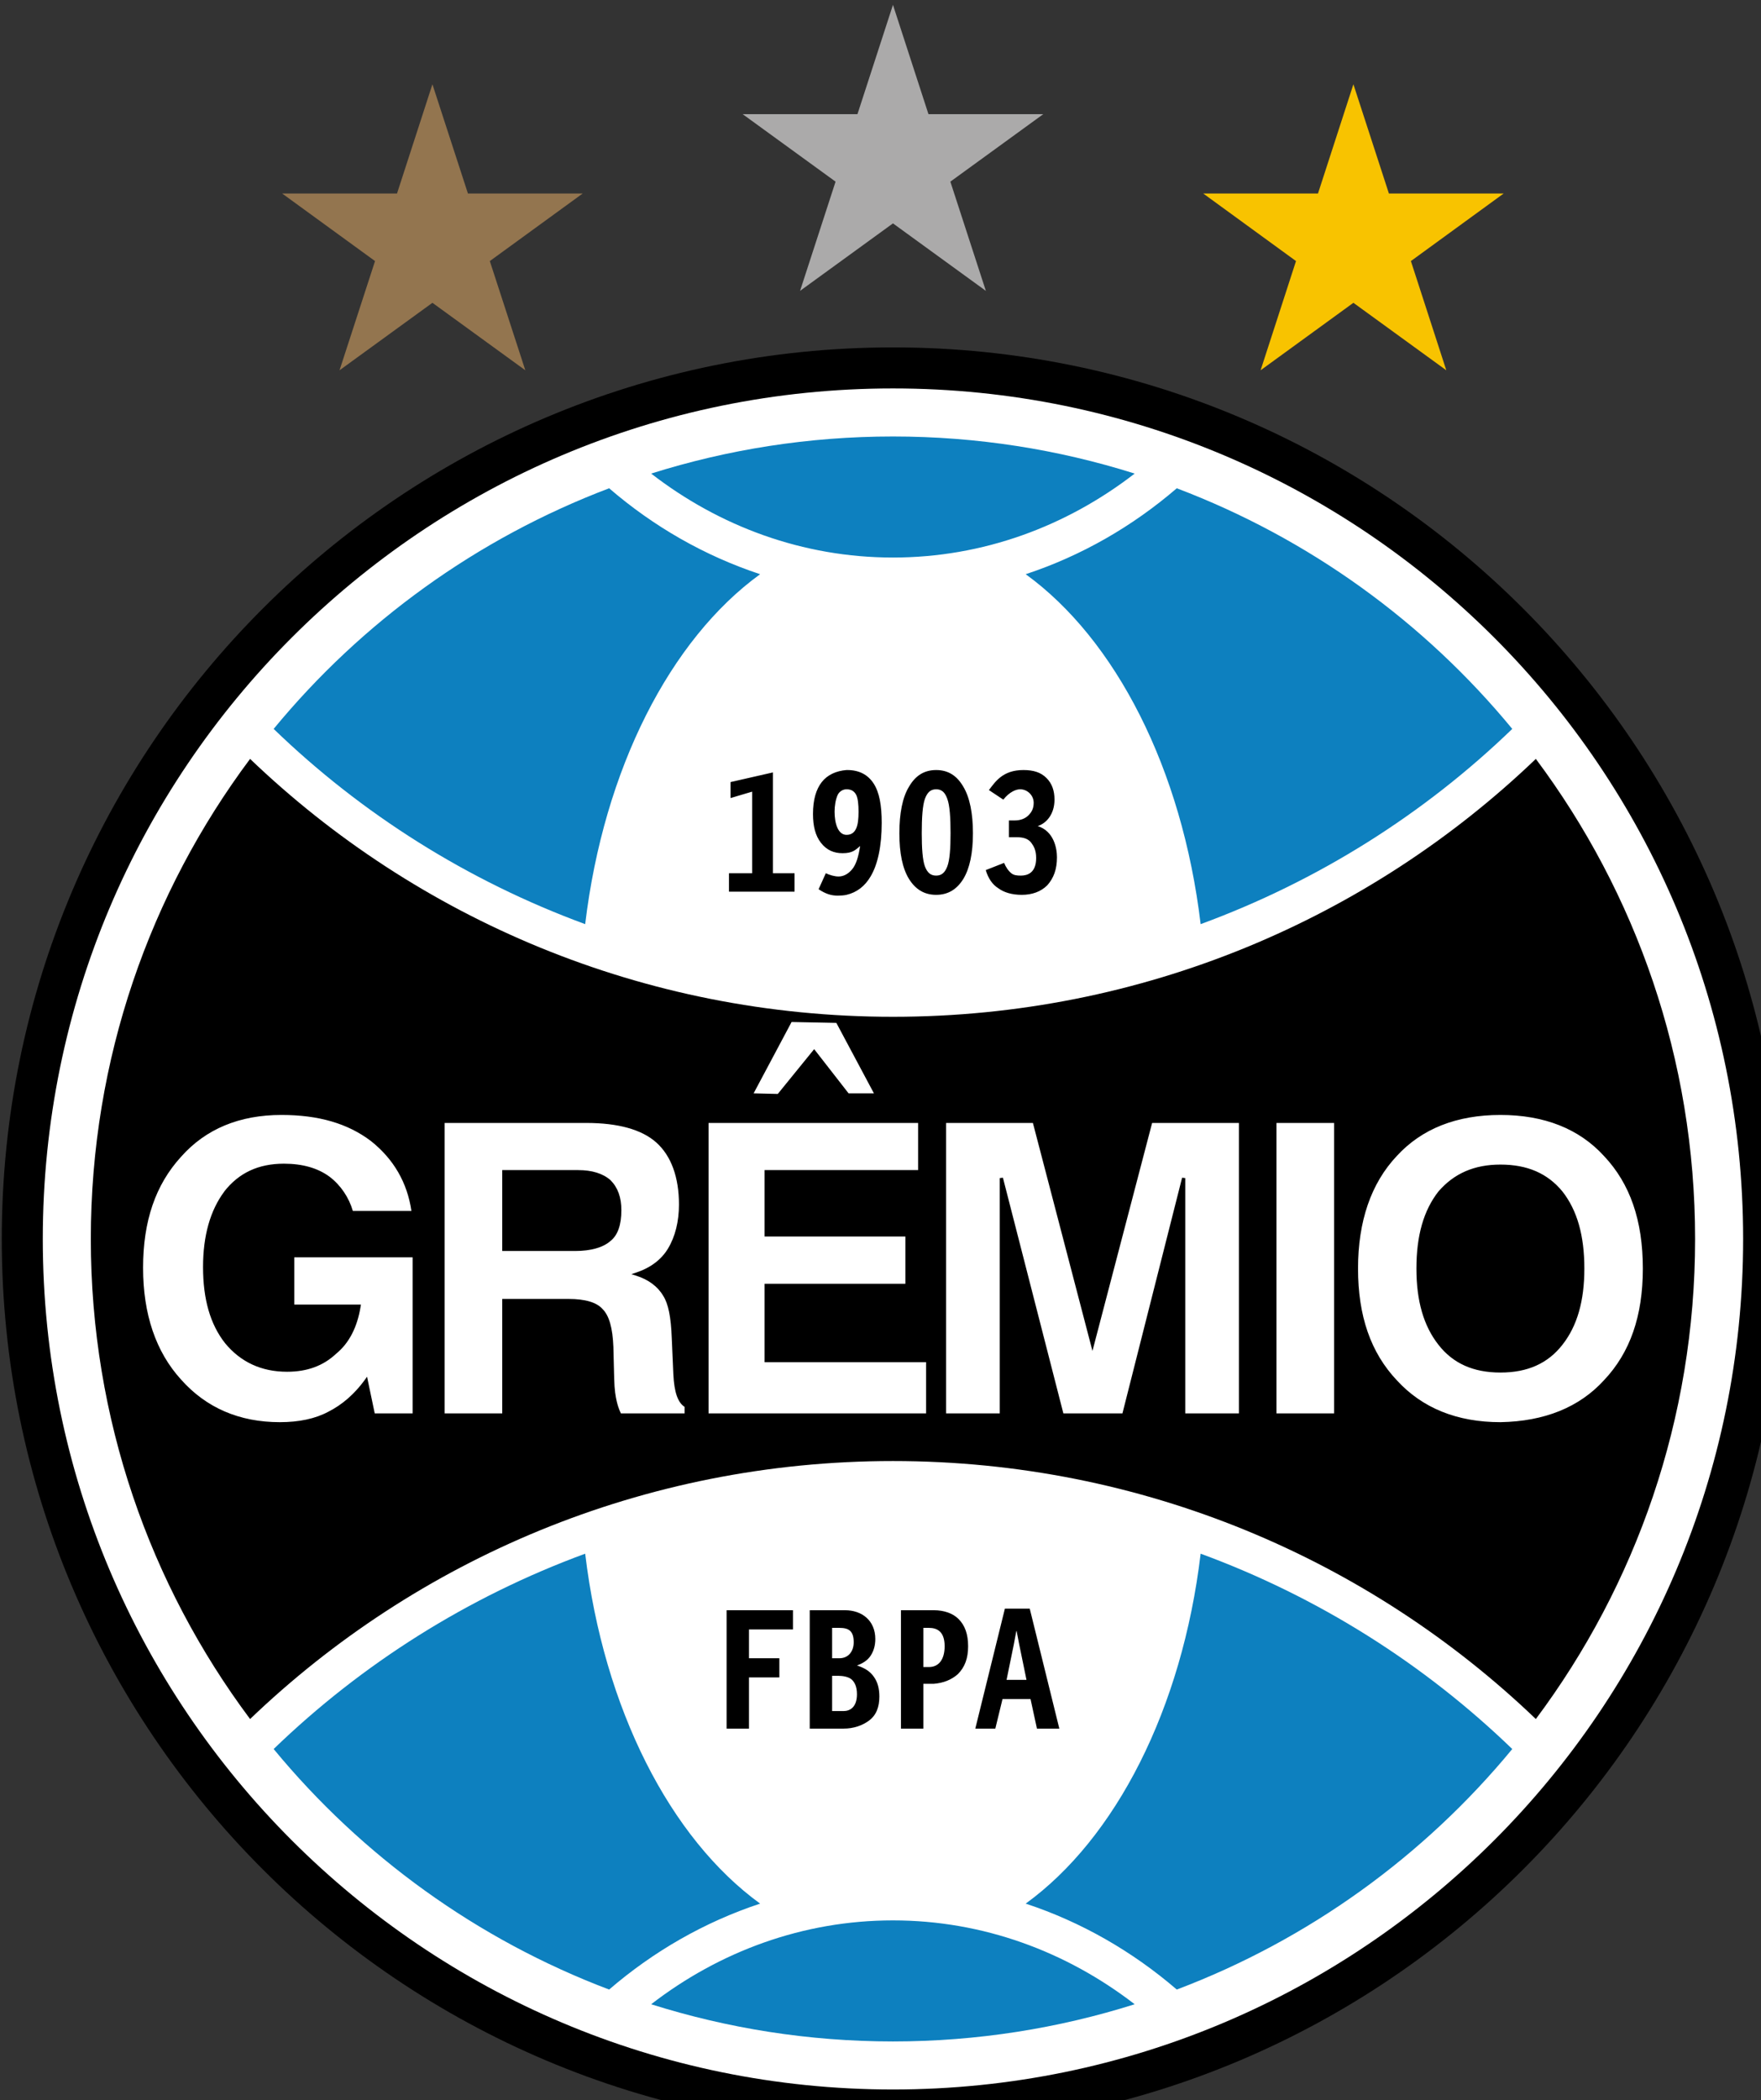
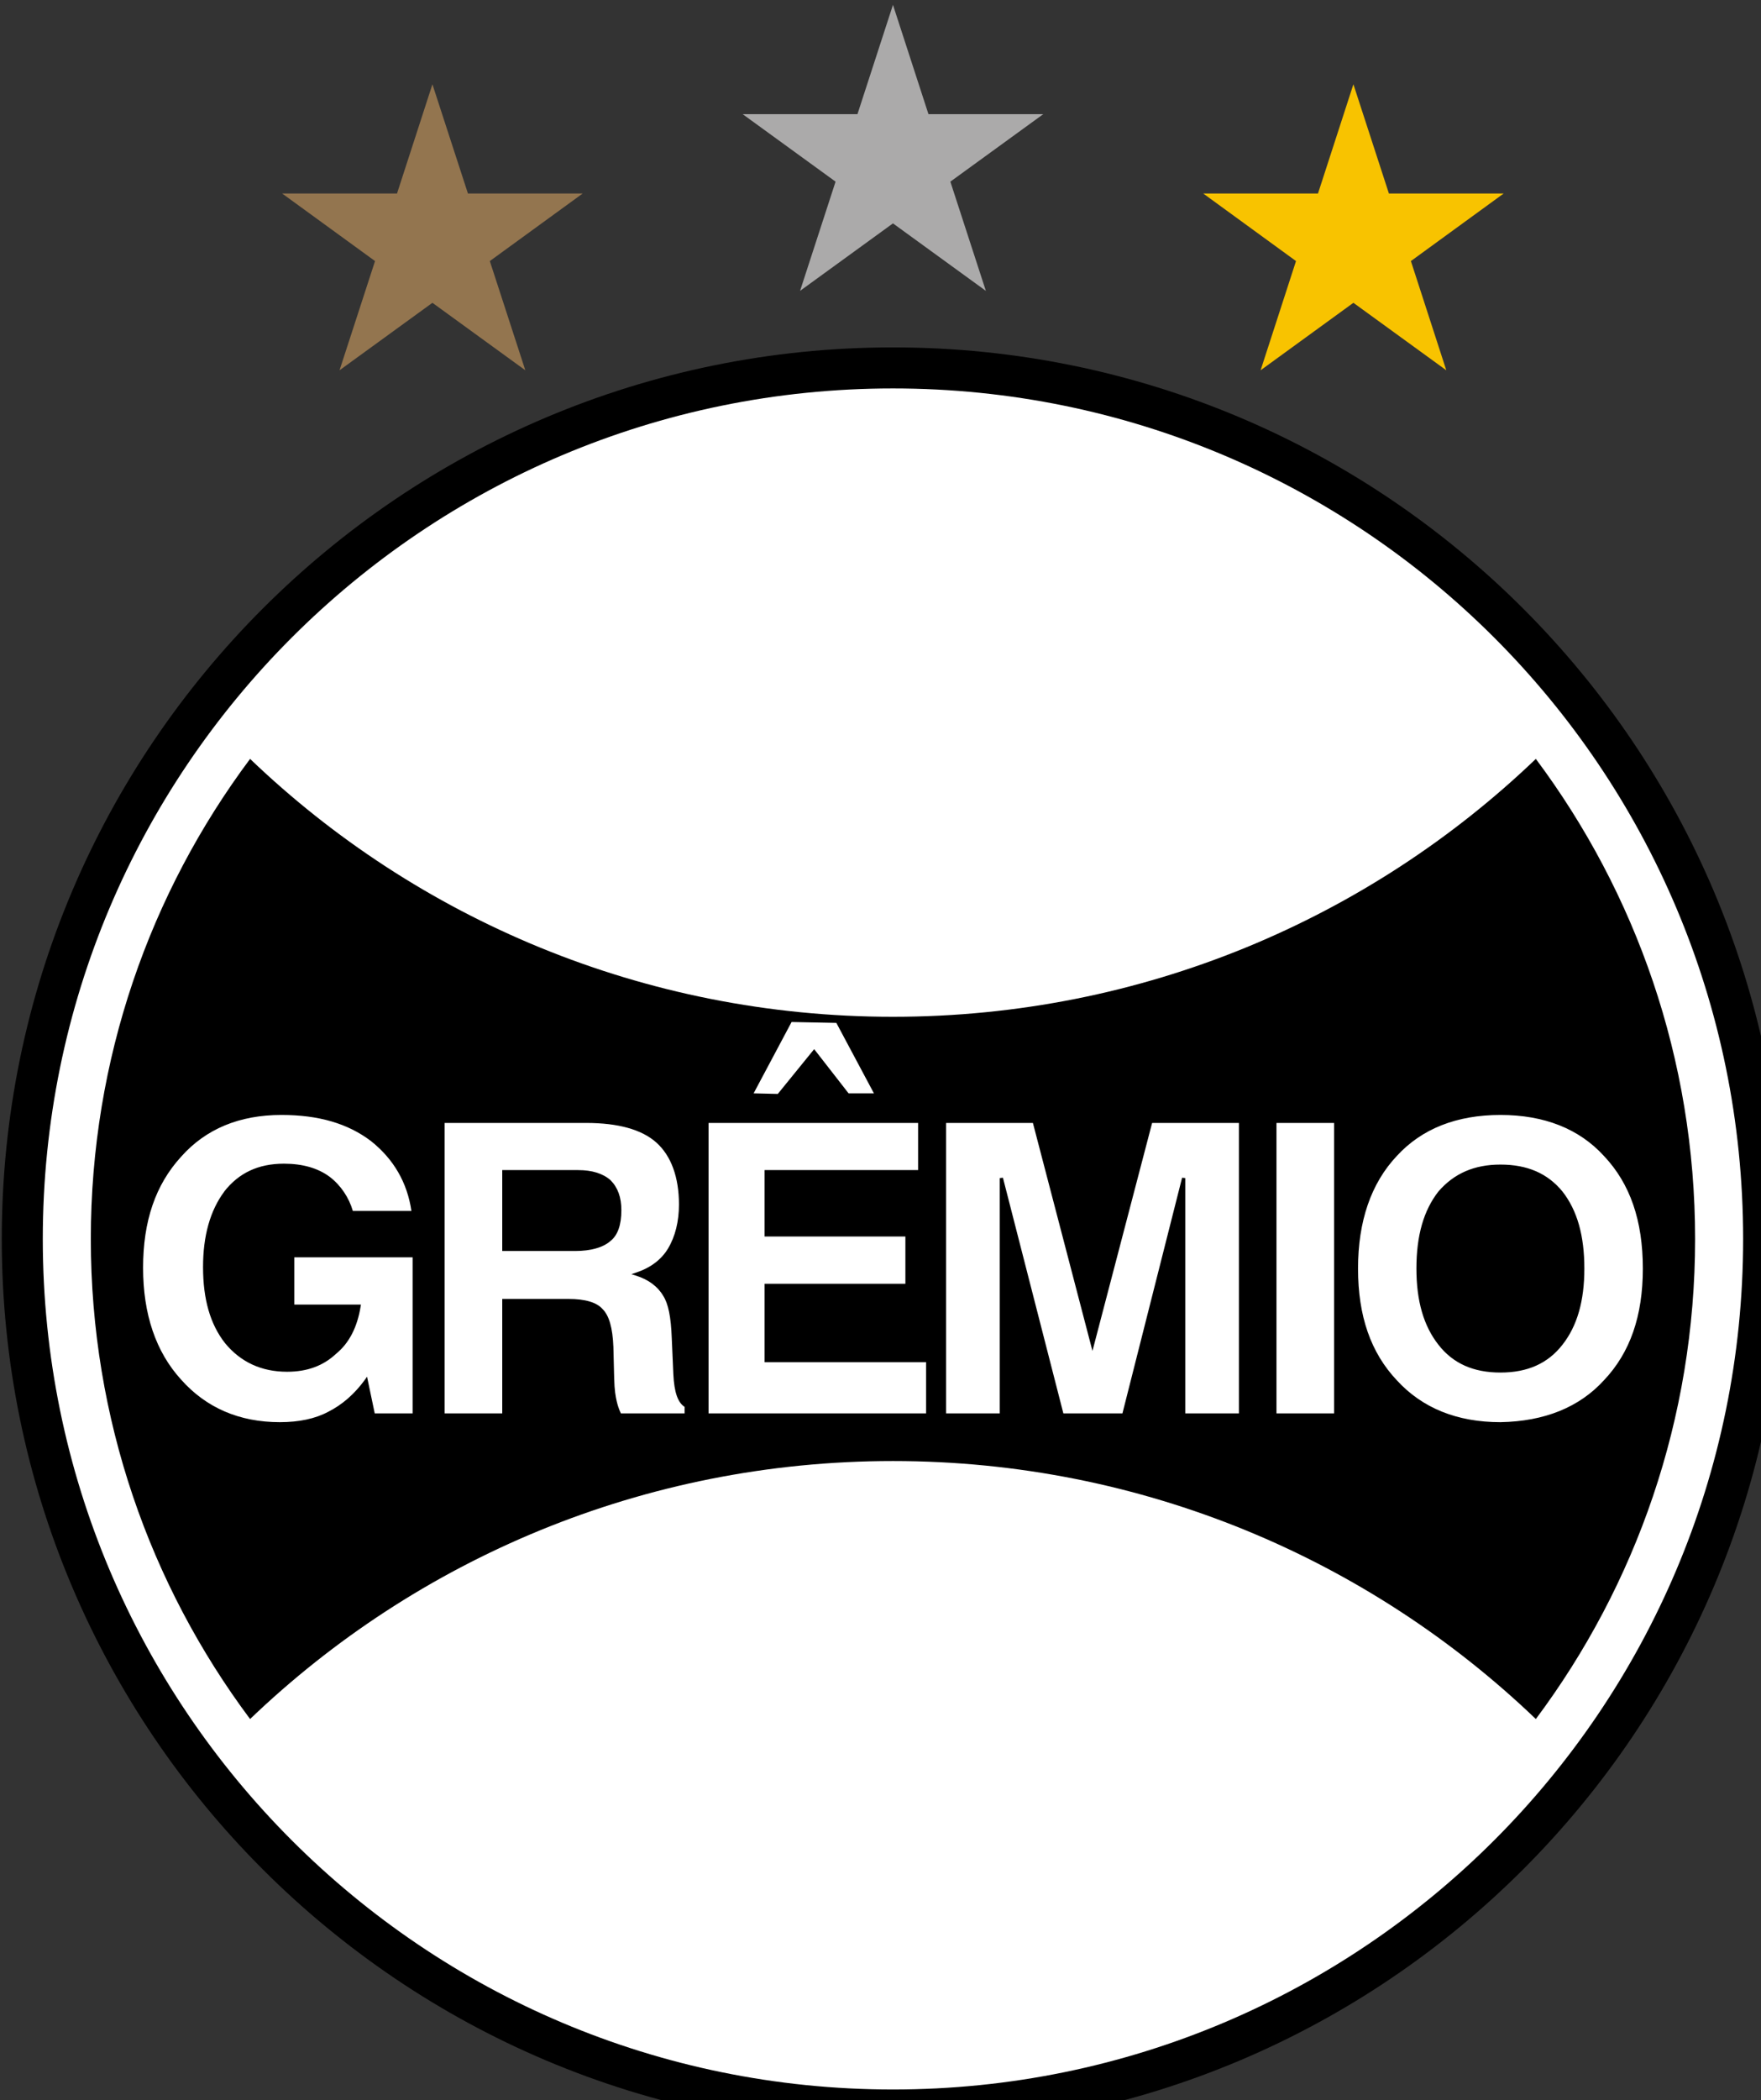
<svg xmlns="http://www.w3.org/2000/svg" version="1.0" width="500" height="596.05" xml:space="preserve">
  <rect width="100%" height="100%" fill="#333333" stroke="none" />
  <g transform="translate(-41.33 -113.45) scale(.028)">
    <path d="M 19568.000,16610.000 C 19568.000,21601.000 15522.000,25647.000 10531.000,25647.000 C 5540,25647.000 1494,21601.000 1494,16610.000 C 1494,11619.000 5540,7573 10531.000,7573 C 15522.000,7573 19568.000,11619.000 19568.000,16610.000 z" style="fill:#000" />
    <path d="M 19152.000,16610.000 C 19152.000,21371.000 15292.000,25231.000 10531.000,25231.000 C 5770,25231.000 1910,21371.000 1910,16610.000 C 1910,11848.000 5770,7989 10531.000,7989 C 15292.000,7989 19152.000,11848.000 19152.000,16610.000 z" style="fill:#fff" />
-     <path d="M8079 24367C8853 24611 9676 24744 10531 24744 11385 24744 12209 24611 12982 24367 12290 23833 11444 23517 10531 23517 9617 23517 8771 23833 8079 24367zM12982 8852C12209 8608 11385 8476 10531 8476 9676 8476 8853 8608 8079 8852 8771 9387 9617 9703 10531 9703 11444 9703 12290 9387 12982 8852zM13651 13419C14844 12981 15918 12302 16811 11440 15917 10355 14747 9508 13409 9001 12959 9388 12441 9686 11877 9872 12789 10533 13463 11844 13651 13419zM9184 9872C8621 9686 8102 9388 7653 9001 6315 9508 5145 10355 4251 11440 5143 12302 6218 12981 7410 13419 7599 11844 8273 10533 9184 9872zM7410 19800C6218 20238 5143 20918 4251 21780 5145 22864 6315 23712 7653 24218 8102 23831 8621 23533 9184 23347 8273 22686 7599 21375 7410 19800zM13651 19800C13463 21375 12789 22686 11877 23347 12441 23533 12959 23831 13409 24218 14747 23712 15917 22864 16811 21780 15918 20918 14844 20238 13651 19800z" style="fill:#0d80bf" />
    <path d="M 17050.000,21476.000 C 18064.000,20119.000 18665.000,18434.000 18665.000,16610.000 C 18665.000,14785.000 18064.000,13101.000 17050.000,11744.000 C 15363.000,13360.000 13063.000,14358.000 10531.000,14358.000 C 7998,14358.000 5699,13360.000 4012,11744.000 C 2998,13101.000 2397,14785.000 2397,16610.000 C 2397,18434.000 2998,20119.000 4012,21476.000 C 5699,19860.000 7998,18861.000 10531.000,18861.000 C 13063.000,18861.000 15363.000,19860.000 17050.000,21476.000 z" style="fill:#000" />
-     <path d="M11999 12425C12088 12396 12169 12304 12169 12157 12169 12068 12145 11995 12088 11938 12031 11881 11958 11857 11853 11857 11643 11857 11568 11977 11504 12060L11650 12157C11714 12076 11781 12052 11821 12052 11893 12052 11958 12112 11958 12189 11958 12246 11938 12284 11902 12319 11872 12347 11828 12368 11764 12368L11707 12368 11707 12538 11788 12538C11853 12538 11903 12553 11934 12595 11959 12629 11983 12669 11983 12749 11983 12901 11893 12927 11828 12927 11786 12927 11756 12923 11731 12903 11700 12878 11674 12838 11658 12798L11472 12871C11496 12952 11537 13017 11602 13057 11658 13098 11739 13122 11837 13122 11942 13122 12031 13090 12096 13025 12161 12952 12194 12863 12194 12741 12194 12652 12164 12477 11999 12425zM10417 12392C10417 12627 10377 12814 10304 12936 10247 13033 10166 13097 10060 13122 10034 13128 9999 13130 9971 13130 9905 13130 9849 13113 9777 13065L9850 12903C9888 12921 9938 12936 9979 12936 10029 12936 10076 12912 10117 12863 10158 12814 10182 12733 10198 12627 10153 12664 10125 12700 10020 12700 9931 12700 9858 12668 9801 12595 9744 12522 9720 12425 9720 12303 9720 12157 9752 12052 9809 11979 9866 11906 9955 11865 10060 11857L10069 11857C10190 11857 10279 11906 10336 11995 10393 12084 10417 12214 10417 12392zM10060 12514C10112 12514 10141 12487 10158 12449 10176 12409 10182 12352 10182 12279 10182 12206 10176 12145 10158 12108 10136 12066 10101 12052 10060 12052 10027 12052 9989 12071 9971 12108 9949 12156 9939 12221 9939 12279 9939 12396 9973 12514 10060 12514zM8884 11979 8884 12141 9103 12076 9103 12903 8868 12903 8868 13090 9533 13090 9533 12903 9314 12903 9314 11881 8884 11979zM11918 20357 11666 20357 11366 21573 11569 21573 11642 21273 11926 21273 11991 21573 12218 21573 11918 20357zM11683 21079 11756 20722 11782 20584 11785 20584 11810 20714 11885 21079 11683 21079zM8844 20373 8844 21573 9071 21573 9071 21054 9379 21054 9379 20860 9071 20860 9071 20568 9517 20568 9517 20373 8844 20373z" style="fill:#000" />
    <path d="M9503 14411C9503 14411 9938 14419 9957 14420 9966 14436 10314 15089 10338 15134 10293 15134 10081 15134 10081 15134L9732 14686 9363 15140C9363 15140 9161 15135 9118 15134 9141 15091 9503 14411 9503 14411zM15640 18042C15376 17762 15247 17391 15247 16910 15247 16430 15379 16046 15640 15769 15893 15493 16247 15353 16691 15353 17135 15353 17489 15493 17741 15769 18006 16050 18135 16423 18135 16910 18135 17391 18006 17762 17741 18042L17741 18042C17491 18316 17138 18459 16691 18467 16251 18467 15898 18324 15640 18042zM16062 16129C15912 16321 15839 16576 15839 16910 15839 17238 15912 17491 16062 17682 16210 17872 16416 17964 16691 17964 16966 17964 17172 17872 17320 17682 17470 17491 17542 17238 17542 16910 17542 16576 17470 16321 17320 16129L17320 16129C17169 15945 16964 15856 16691 15856 16427 15856 16221 15945 16062 16129zM15004 15434C15004 15466 15004 18346 15004 18378 14974 18378 14450 18378 14420 18378 14420 18346 14420 15466 14420 15434 14450 15434 14974 15434 15004 15434zM14039 15434C14039 15466 14039 18346 14039 18378 14009 18378 13525 18378 13495 18378 13495 18346 13495 15993 13495 15993L13463 15989C13463 15989 12864 18354 12858 18378 12834 18378 12282 18378 12259 18378 12253 18354 11646 15989 11646 15989L11614 15993C11614 15993 11614 18346 11614 18378 11584 18378 11100 18378 11070 18378 11070 18346 11070 15466 11070 15434 11101 15434 11926 15434 11950 15434 11956 15458 12554 17745 12554 17745 12554 17745 13153 15458 13159 15434 13183 15434 14008 15434 14039 15434zM10786 15434C10786 15463 10786 15883 10786 15912 10754 15912 9229 15912 9229 15912L9229 16585C9229 16585 10625 16585 10657 16585 10657 16615 10657 17034 10657 17064 10625 17064 9229 17064 9229 17064L9229 17859C9229 17859 10836 17859 10867 17859 10867 17888 10867 18348 10867 18378 10836 18378 8693 18378 8661 18378 8661 18346 8661 15466 8661 15434 8693 15434 10755 15434 10786 15434zM7420 15434C7745 15434 7984 15501 8131 15632 8282 15767 8361 15984 8361 16261 8361 16432 8323 16586 8250 16707 8182 16820 8073 16902 7926 16951L7878 16967 7926 16982C8051 17021 8146 17092 8201 17186 8253 17267 8280 17400 8288 17616L8304 17981C8313 18165 8349 18267 8418 18312 8418 18321 8418 18358 8418 18378 8388 18378 7792 18378 7772 18378 7750 18331 7739 18294 7730 18256 7719 18208 7707 18147 7704 18021L7696 17704C7688 17509 7653 17387 7586 17320 7527 17253 7411 17218 7242 17218L6569 17218C6569 17218 6569 18347 6569 18378 6539 18378 6015 18378 5985 18378 5985 18346 5985 15466 5985 15434 6016 15434 7420 15434 7420 15434zM6585 15912 6569 15912 6569 16732 7307 16732C7467 16732 7591 16697 7666 16631 7740 16573 7777 16468 7777 16318 7777 16188 7741 16089 7667 16014 7591 15947 7481 15912 7339 15912L6585 15912zM3312 18035C3057 17755 2927 17374 2927 16902 2927 16428 3053 16061 3312 15777 3562 15495 3904 15353 4330 15353 4706 15353 5002 15439 5237 15617 5469 15801 5606 16040 5648 16326 5611 16326 5073 16326 5054 16326 5015 16191 4931 16065 4819 15980 4701 15892 4545 15847 4355 15847 4096 15847 3898 15940 3750 16129L3750 16130C3607 16322 3535 16579 3535 16894 3535 17222 3608 17475 3758 17666 3917 17859 4128 17956 4387 17956 4591 17956 4754 17896 4885 17773 5015 17667 5099 17506 5133 17294L5136 17275C5136 17275 4491 17275 4460 17275 4460 17245 4460 16826 4460 16796 4491 16796 5629 16796 5660 16796 5660 16828 5660 18346 5660 18378 5631 18378 5300 18378 5276 18378 5271 18354 5198 18006 5198 18006L5177 18036C5072 18181 4946 18291 4802 18363 4672 18432 4508 18467 4314 18467 3904 18467 3567 18322 3312 18035z" style="fill:#fff" />
    <path d="M 10531.000,4101 L 10891.000,5209 L 12055.000,5209 L 11113.000,5893 L 11473.000,7000 L 10531.000,6316 L 9589,7000 L 9949,5893 L 9007,5209 L 10171.000,5209 L 10531.000,4101 z" style="fill:#abaaaa" />
    <path d="M 5861,4906 L 6221,6013 L 7385,6013 L 6443,6698 L 6803,7805 L 5861,7121 L 4919,7805 L 5279,6698 L 4337,6013 L 5502,6013 L 5861,4906 z" style="fill:#93754f" />
    <path d="M 15200.000,4906 L 15560.000,6013 L 16724.000,6013 L 15783.000,6698 L 16142.000,7805 L 15200.000,7121 L 14259.000,7805 L 14618.000,6698 L 13677.000,6013 L 14841.000,6013 L 15200.000,4906 z" style="fill:#f8c300" />
-     <path d="M10166 20933C10239 20957 10296 20989 10336 21046 10377 21103 10393 21168 10393 21249 10393 21354 10362 21437 10288 21492 10218 21544 10127 21573 10033 21573L9687 21573 9687 20373 10044 20373C10218 20373 10352 20479 10352 20665 10352 20730 10336 20787 10304 20835 10273 20882 10223 20913 10166 20933zM9987 20552 9914 20552 9914 20860 9987 20860C10081 20860 10133 20788 10133 20698 10133 20581 10081 20552 9987 20552zM10166 21225C10166 21148 10143 21104 10113 21076 10081 21047 10020 21038 9979 21038L9914 21038 9914 21395 10033 21395C10091 21395 10166 21359 10166 21225zM10612 20373 10612 21573 10839 21573 10839 21119 10944 21119C11042 21111 11123 21079 11188 21022 11261 20949 11293 20860 11293 20738 11293 20616 11261 20527 11196 20462 11139 20405 11050 20373 10944 20373L10612 20373zM11055 20738C11055 20877 10992 20949 10896 20949L10839 20949 10839 20552 10896 20552C10979 20552 11055 20589 11055 20738zM10693 12027C10628 12133 10596 12295 10596 12498 10596 12700 10628 12854 10693 12960 10758 13065 10847 13122 10969 13122 11091 13122 11180 13065 11245 12960 11309 12854 11342 12700 11342 12498 11342 12295 11309 12133 11245 12027 11180 11914 11091 11857 10969 11857 10847 11857 10758 11914 10693 12027zM11115 12498C11115 12648 11107 12769 11082 12834 11058 12896 11025 12927 10969 12927 10912 12927 10879 12896 10855 12834 10831 12769 10823 12648 10823 12498 10823 12341 10831 12216 10855 12149 10879 12084 10912 12052 10969 12052 11026 12052 11059 12084 11082 12149 11107 12216 11115 12341 11115 12498z" style="fill:#000" />
  </g>
</svg>